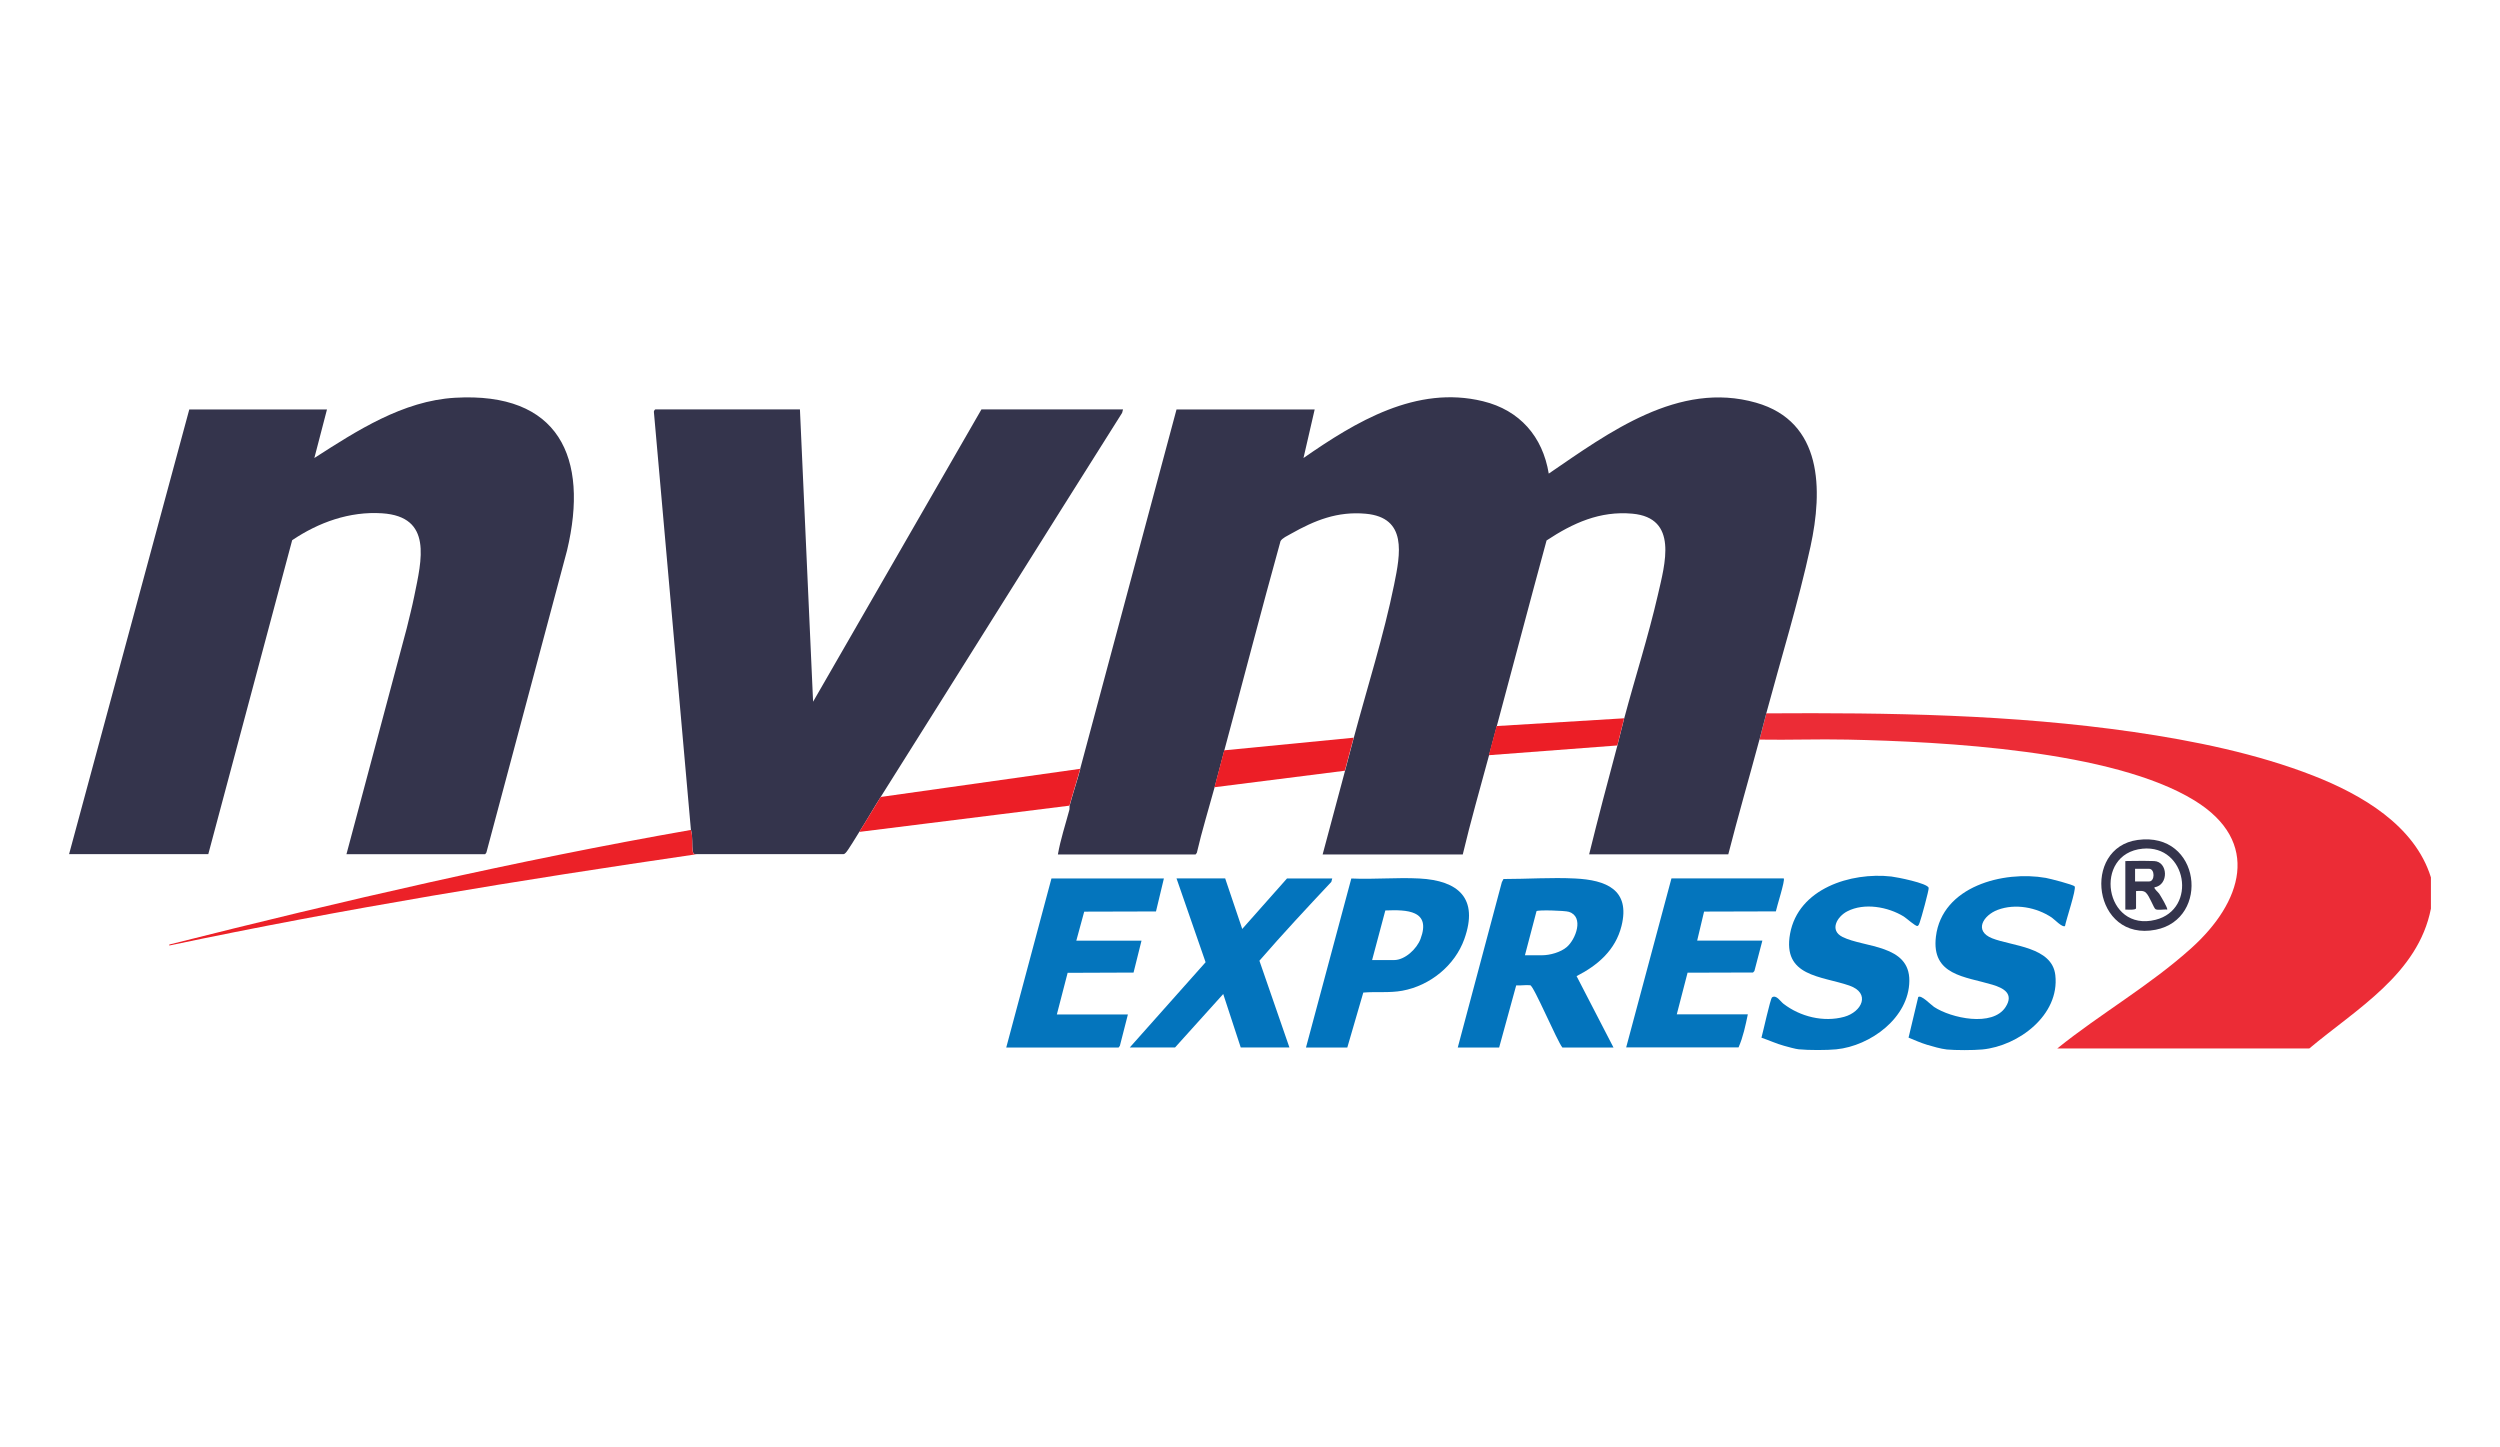
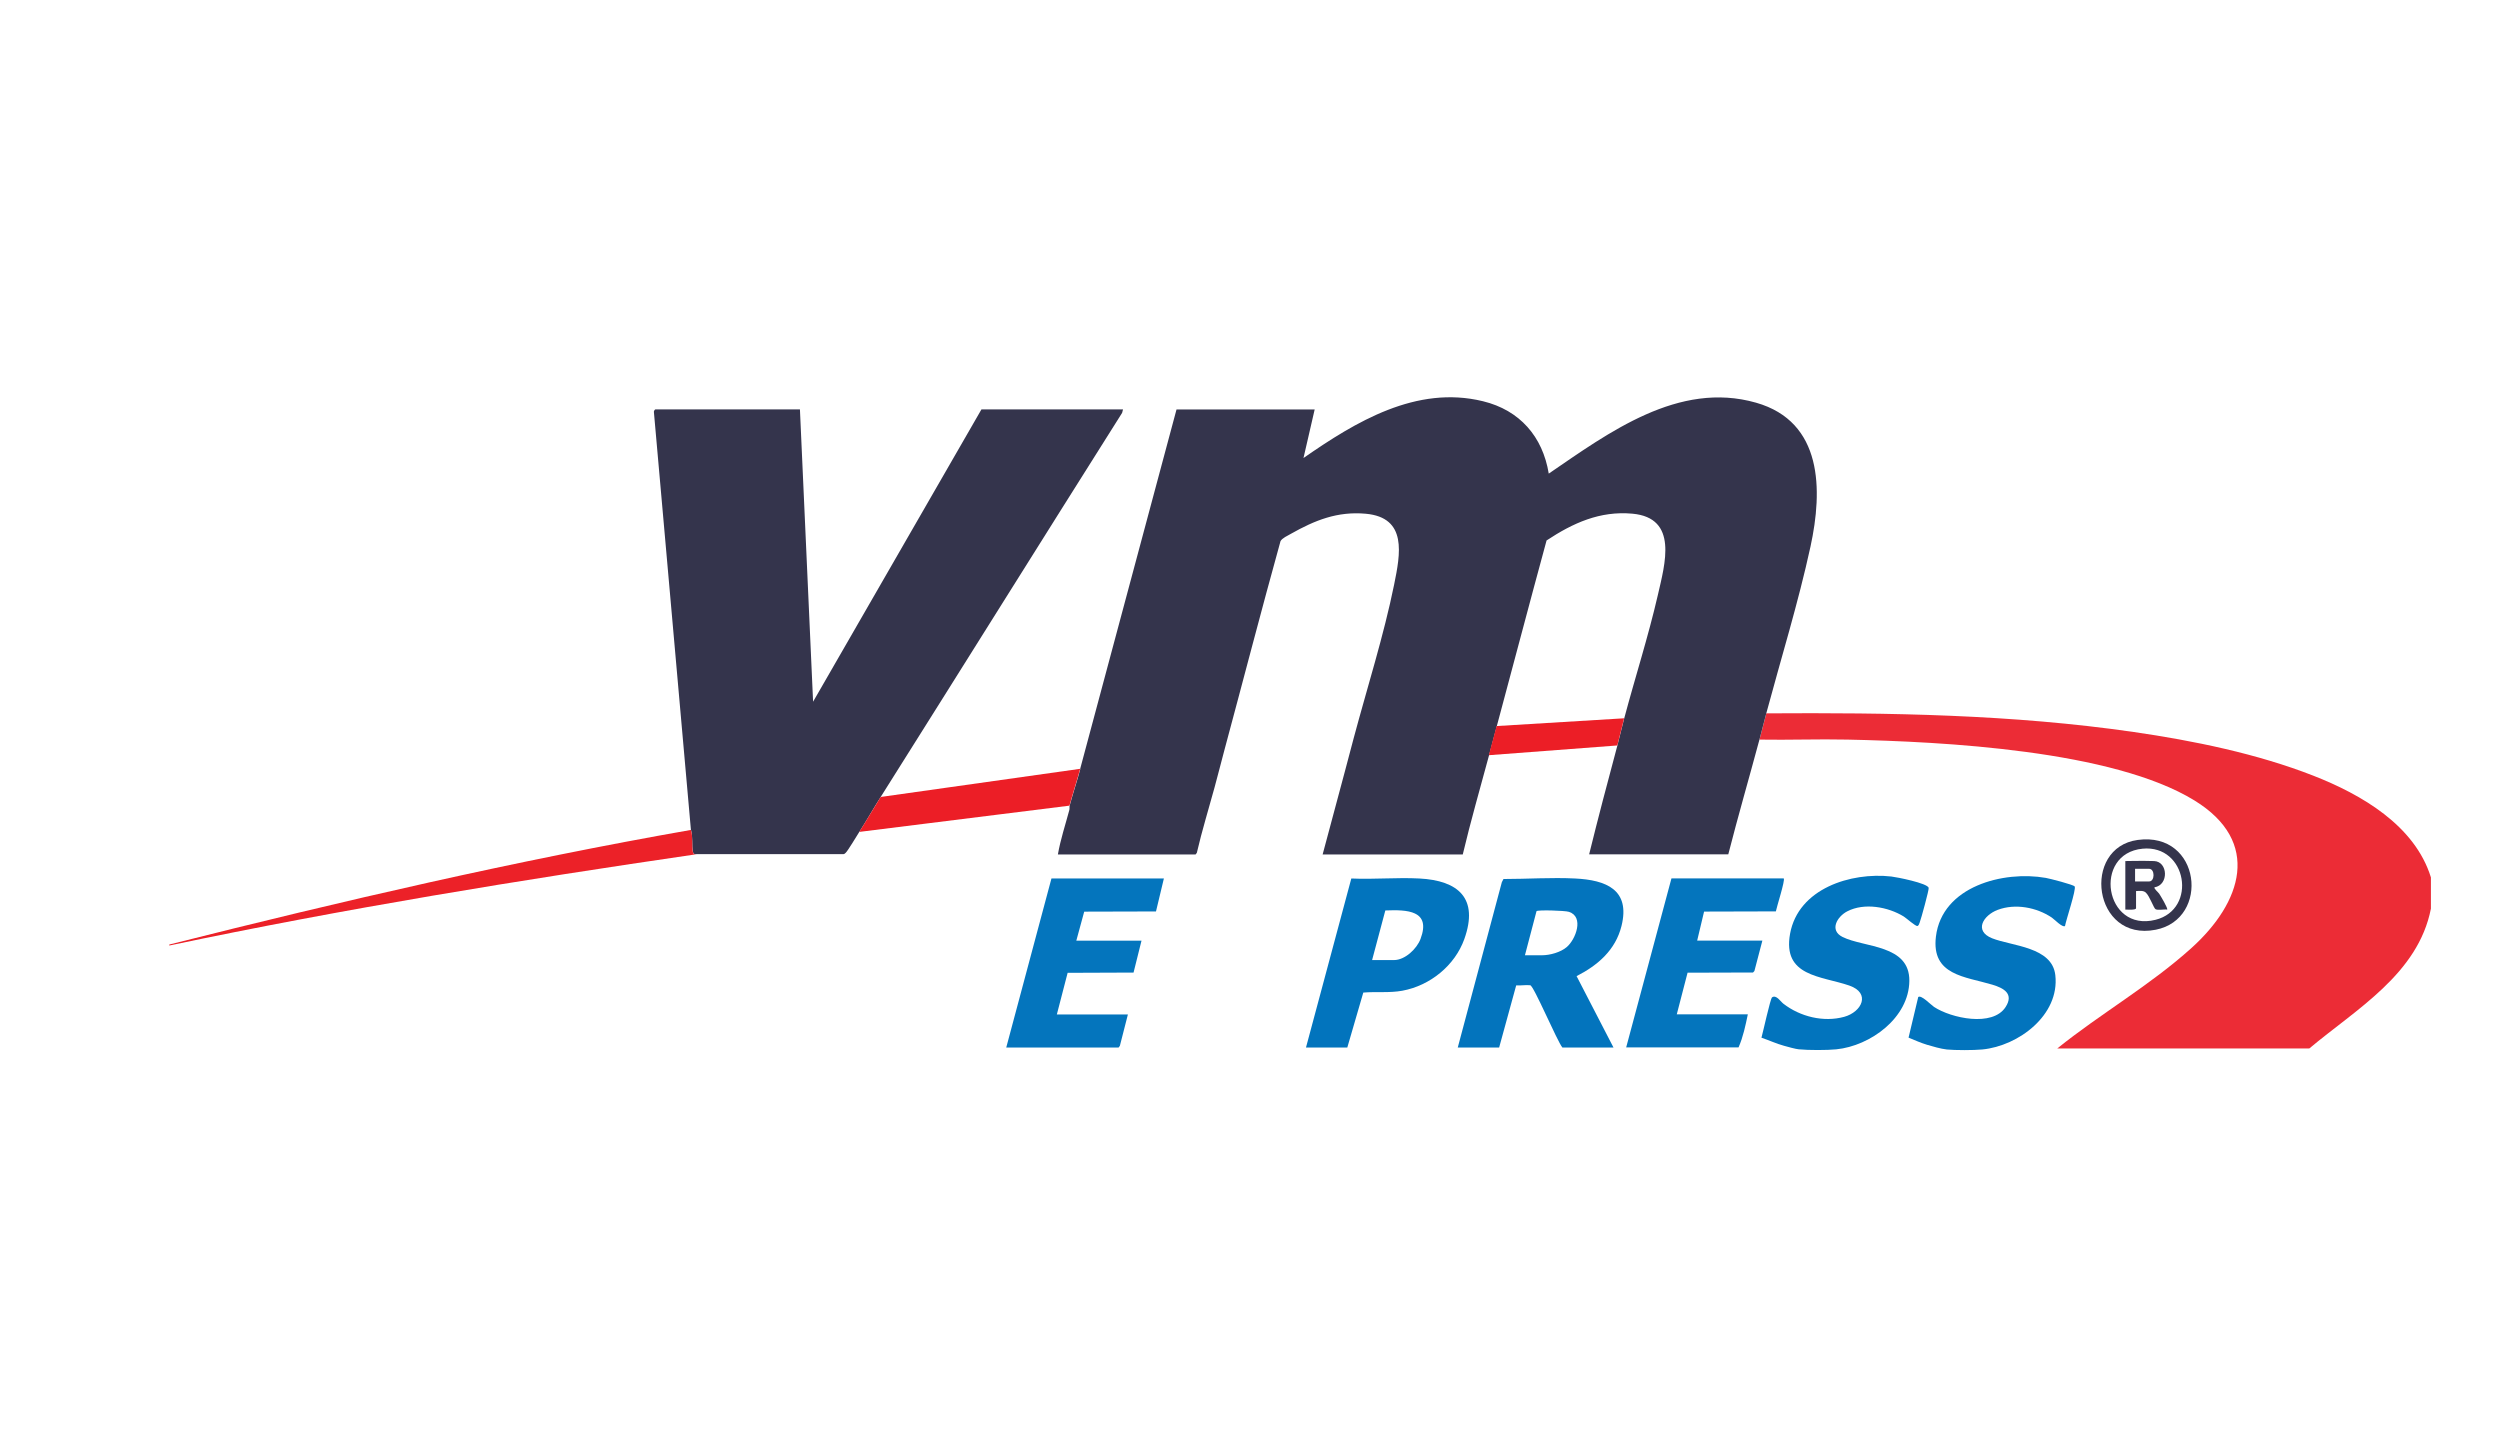
<svg xmlns="http://www.w3.org/2000/svg" id="Layer_1" data-name="Layer 1" viewBox="0 0 380 220">
  <defs>
    <style> .cls-1 { fill: #0274bd; } .cls-2 { fill: #ec2c36; } .cls-3 { fill: #0475bd; } .cls-4 { fill: #ec1e26; } .cls-5 { fill: #ec2128; } .cls-6 { fill: #34344c; } .cls-7 { fill: #0374bd; } </style>
  </defs>
  <g id="veODBS">
    <g>
      <path class="cls-2" d="M369.5,133.39v4.72c-1.95,9.94-11.33,15.25-18.49,21.26h-38.31c6.58-5.3,14.1-9.58,20.41-15.28,7.65-6.9,10.7-16.13.43-22.43-12.42-7.62-38.16-8.93-52.71-9.24-4.46-.1-8.93.08-13.39,0,.36-1.32.68-2.66,1.04-3.99,18.65-.12,37.36.16,55.81,2.83,9.11,1.32,18.79,3.3,27.35,6.65,7.3,2.86,15.41,7.54,17.86,15.46Z" />
      <path class="cls-1" d="M273.5,159.51c-.6-.06-1.71-.38-2.33-.55-1.17-.32-2.28-.84-3.43-1.23.22-.74,1.35-5.94,1.61-6.13.64-.45,1.29.63,1.72.96,2.54,1.97,6.1,2.86,9.24,2,2.69-.74,4.1-3.61.77-4.76-4.27-1.47-10.17-1.35-8.99-7.87,1.25-6.87,9.23-9.39,15.39-8.7.85.1,5.48,1.01,5.68,1.72.07.26-1.16,4.76-1.36,5.25-.07.18-.14.49-.35.55-.28.08-1.66-1.18-2.08-1.44-2.39-1.47-5.99-2.13-8.58-.79-1.55.8-2.76,2.87-.74,3.89,3.3,1.66,10.23,1.13,10.17,6.69-.06,5.61-5.92,9.88-11.11,10.4-1.35.14-4.27.14-5.62,0Z" />
      <path class="cls-1" d="M295.84,159.51c-.79-.08-2.12-.46-2.92-.7-.96-.29-1.9-.71-2.82-1.09l1.47-6.17c.45-.38,1.91,1.17,2.4,1.5,2.58,1.71,8.9,3.1,10.88.02,1.3-2.02-.28-2.88-2.02-3.4-4.11-1.24-9.29-1.4-8.57-7.31.93-7.65,10.27-10.05,16.7-8.92.58.1,4.21,1.03,4.39,1.3.27.42-1.33,5.17-1.47,6.02-.39.27-1.59-1-2.01-1.29-2.32-1.56-5.56-2.17-8.22-1.17-2.18.82-3.67,3.19-.85,4.32,3.01,1.2,9.13,1.28,9.61,5.61.68,6.07-5.61,10.76-11.09,11.29-1.35.13-4.12.13-5.47,0Z" />
      <path class="cls-6" d="M164.19,116.85c4.87-18.21,9.76-36.41,14.64-54.61h21l-1.7,7.38c7.93-5.51,17.16-11.11,27.29-8.63,5.58,1.36,9.07,5.37,9.99,11,9.11-6.22,19.73-14.14,31.51-10.78,10.17,2.9,10.14,13.29,8.28,21.85s-4.5,17.08-6.73,25.39c-.36,1.32-.68,2.66-1.04,3.99-1.56,5.81-3.24,11.59-4.73,17.42h-21.15c1.36-5.53,2.82-11.04,4.29-16.53.37-1.37.68-2.78,1.04-4.13,1.65-6.2,3.66-12.44,5.11-18.74,1.08-4.73,3.16-11.74-3.87-12.38-4.94-.45-9.04,1.43-13.04,4.07-2.56,9.4-5.04,18.83-7.57,28.24-.4,1.47-.79,2.95-1.18,4.43-1.35,5.01-2.79,10-3.99,15.06h-21.3c1.12-4.23,2.27-8.46,3.4-12.69.45-1.67.88-3.35,1.33-5.02,2.04-7.63,4.58-15.62,6.14-23.32.94-4.63,2.04-10.18-4.31-10.76-4.32-.39-7.73.99-11.4,3.06-.49.28-1.3.64-1.56,1.1-2.94,10.59-5.69,21.23-8.55,31.84-.5,1.86-.97,3.75-1.48,5.61-.9,3.31-1.92,6.59-2.69,9.93l-.19.25h-20.93c.4-2.3,1.14-4.51,1.74-6.76.06-.22,0-.47.04-.62.5-1.87,1.13-3.73,1.63-5.61Z" />
-       <path class="cls-6" d="M52.66,129.84l9.16-34.33c.39-1.63.82-3.26,1.15-4.91,1.11-5.45,2.84-12.08-4.9-12.58-4.94-.32-9.64,1.38-13.66,4.09l-12.75,47.72H10.5L28.77,62.24h20.93l-1.92,7.38c6.44-4.14,13.46-8.7,21.37-9.16,15.79-.92,20.42,9.04,17.04,23.21l-12.26,45.92-.19.25h-21.08Z" />
      <path class="cls-6" d="M105.02,126.15l-5.63-63.55c-.02-.12.15-.37.23-.37h21.97l2,44.43,25.59-44.43h21.52l-.14.53c-12.27,19.43-24.44,38.93-36.69,58.37-1.11,1.75-2.14,3.57-3.25,5.31-.35.55-1.77,2.92-2.07,3.18-.12.1-.2.22-.38.21h-22.26c-.33.02-.52,0-.59-.37-.18-.98.02-2.32-.29-3.32Z" />
      <path class="cls-7" d="M245.25,159.22h-7.77c-.8-.97-4.35-9.39-4.88-9.46-.65-.08-1.47.07-2.14.02l-2.59,9.44h-6.29l6.7-25.13.25-.48c3.58,0,7.29-.26,10.88-.08,4.7.23,8.43,1.69,7.06,7.21-.91,3.66-3.59,5.98-6.83,7.63l5.61,10.85ZM231.79,145.2h2.59c1.21,0,2.84-.45,3.77-1.25,1.36-1.16,2.67-4.59.33-5.35-.61-.2-4.78-.32-4.93-.1l-1.76,6.7Z" />
-       <path class="cls-7" d="M186.23,133.53l2.59,7.67,6.8-7.67h6.88l-.14.52c-3.7,3.94-7.39,7.9-10.93,11.98l4.56,13.18h-7.4l-2.66-8.12-7.32,8.12h-6.88l11.52-12.95-4.42-12.74h7.4Z" />
      <path class="cls-3" d="M271.13,133.53c.24.24-1.08,4.35-1.2,5l-10.91.03-1.05,4.41h9.91l-1.21,4.62-.21.23-9.95.03-1.64,6.33h10.8c-.35,1.68-.72,3.46-1.41,5.02h-17.08l6.88-25.68h17.08Z" />
      <polygon class="cls-3" points="176.91 133.53 175.71 138.54 164.8 138.57 163.6 142.98 173.51 142.98 172.3 147.83 162.28 147.87 160.64 154.2 171.44 154.2 170.22 158.97 170.03 159.22 152.95 159.22 159.82 133.53 176.91 133.53" />
      <path class="cls-1" d="M198.51,159.22l6.89-25.69c3.41.16,6.95-.18,10.34,0,5.95.31,9.04,3.02,6.84,9.2-1.44,4.04-5.22,7.09-9.43,7.86-1.97.36-3.95.11-5.93.28l-2.43,8.35h-6.29ZM208.56,145.93h3.33c1.67,0,3.47-1.71,4.03-3.21,1.65-4.38-2.07-4.46-5.35-4.33l-2.01,7.54Z" />
      <path class="cls-5" d="M105.02,126.15c.32,1,.11,2.34.29,3.32.07.37.27.39.59.37-26.85,3.92-53.63,8.29-80.17,13.88v-.15c26.23-6.61,52.61-12.74,79.28-17.42Z" />
      <path class="cls-4" d="M164.19,116.85c-.5,1.87-1.13,3.74-1.63,5.61l-31.95,3.99c1.11-1.75,2.15-3.56,3.25-5.31l30.32-4.28Z" />
-       <path class="cls-4" d="M205.75,112.13c-.45,1.67-.88,3.35-1.33,5.02l-19.82,2.51c.5-1.86.98-3.74,1.48-5.61l19.67-1.92Z" />
      <path class="cls-4" d="M246.87,109.18c-.36,1.35-.67,2.77-1.04,4.13l-19.53,1.48c.4-1.47.79-2.96,1.18-4.43l19.38-1.18Z" />
      <path class="cls-6" d="M324.94,127.67c9.6-1.3,11.05,12.01,2.73,13.65-9.54,1.89-11.33-12.49-2.73-13.65ZM325.68,129c-7.62.73-5.8,12.76,1.96,10.81,6.41-1.61,4.78-11.45-1.96-10.81Z" />
      <path class="cls-6" d="M327.42,130.88c2.13.08,2.26,3.64.07,3.99-.15.17.56.75.71.98.2.3,1.37,2.25,1.21,2.41-.45-.08-1.42.15-1.78-.07-.27-.17-.9-2.01-1.47-2.52-.39-.35-.96-.24-1.48-.23v2.6c0,.34-1.34.2-1.63.22v-7.38s2.69-.06,4.36,0ZM324.53,133.98h2.14c.89,0,.89-1.92,0-1.92h-2.14v1.92Z" />
    </g>
  </g>
</svg>